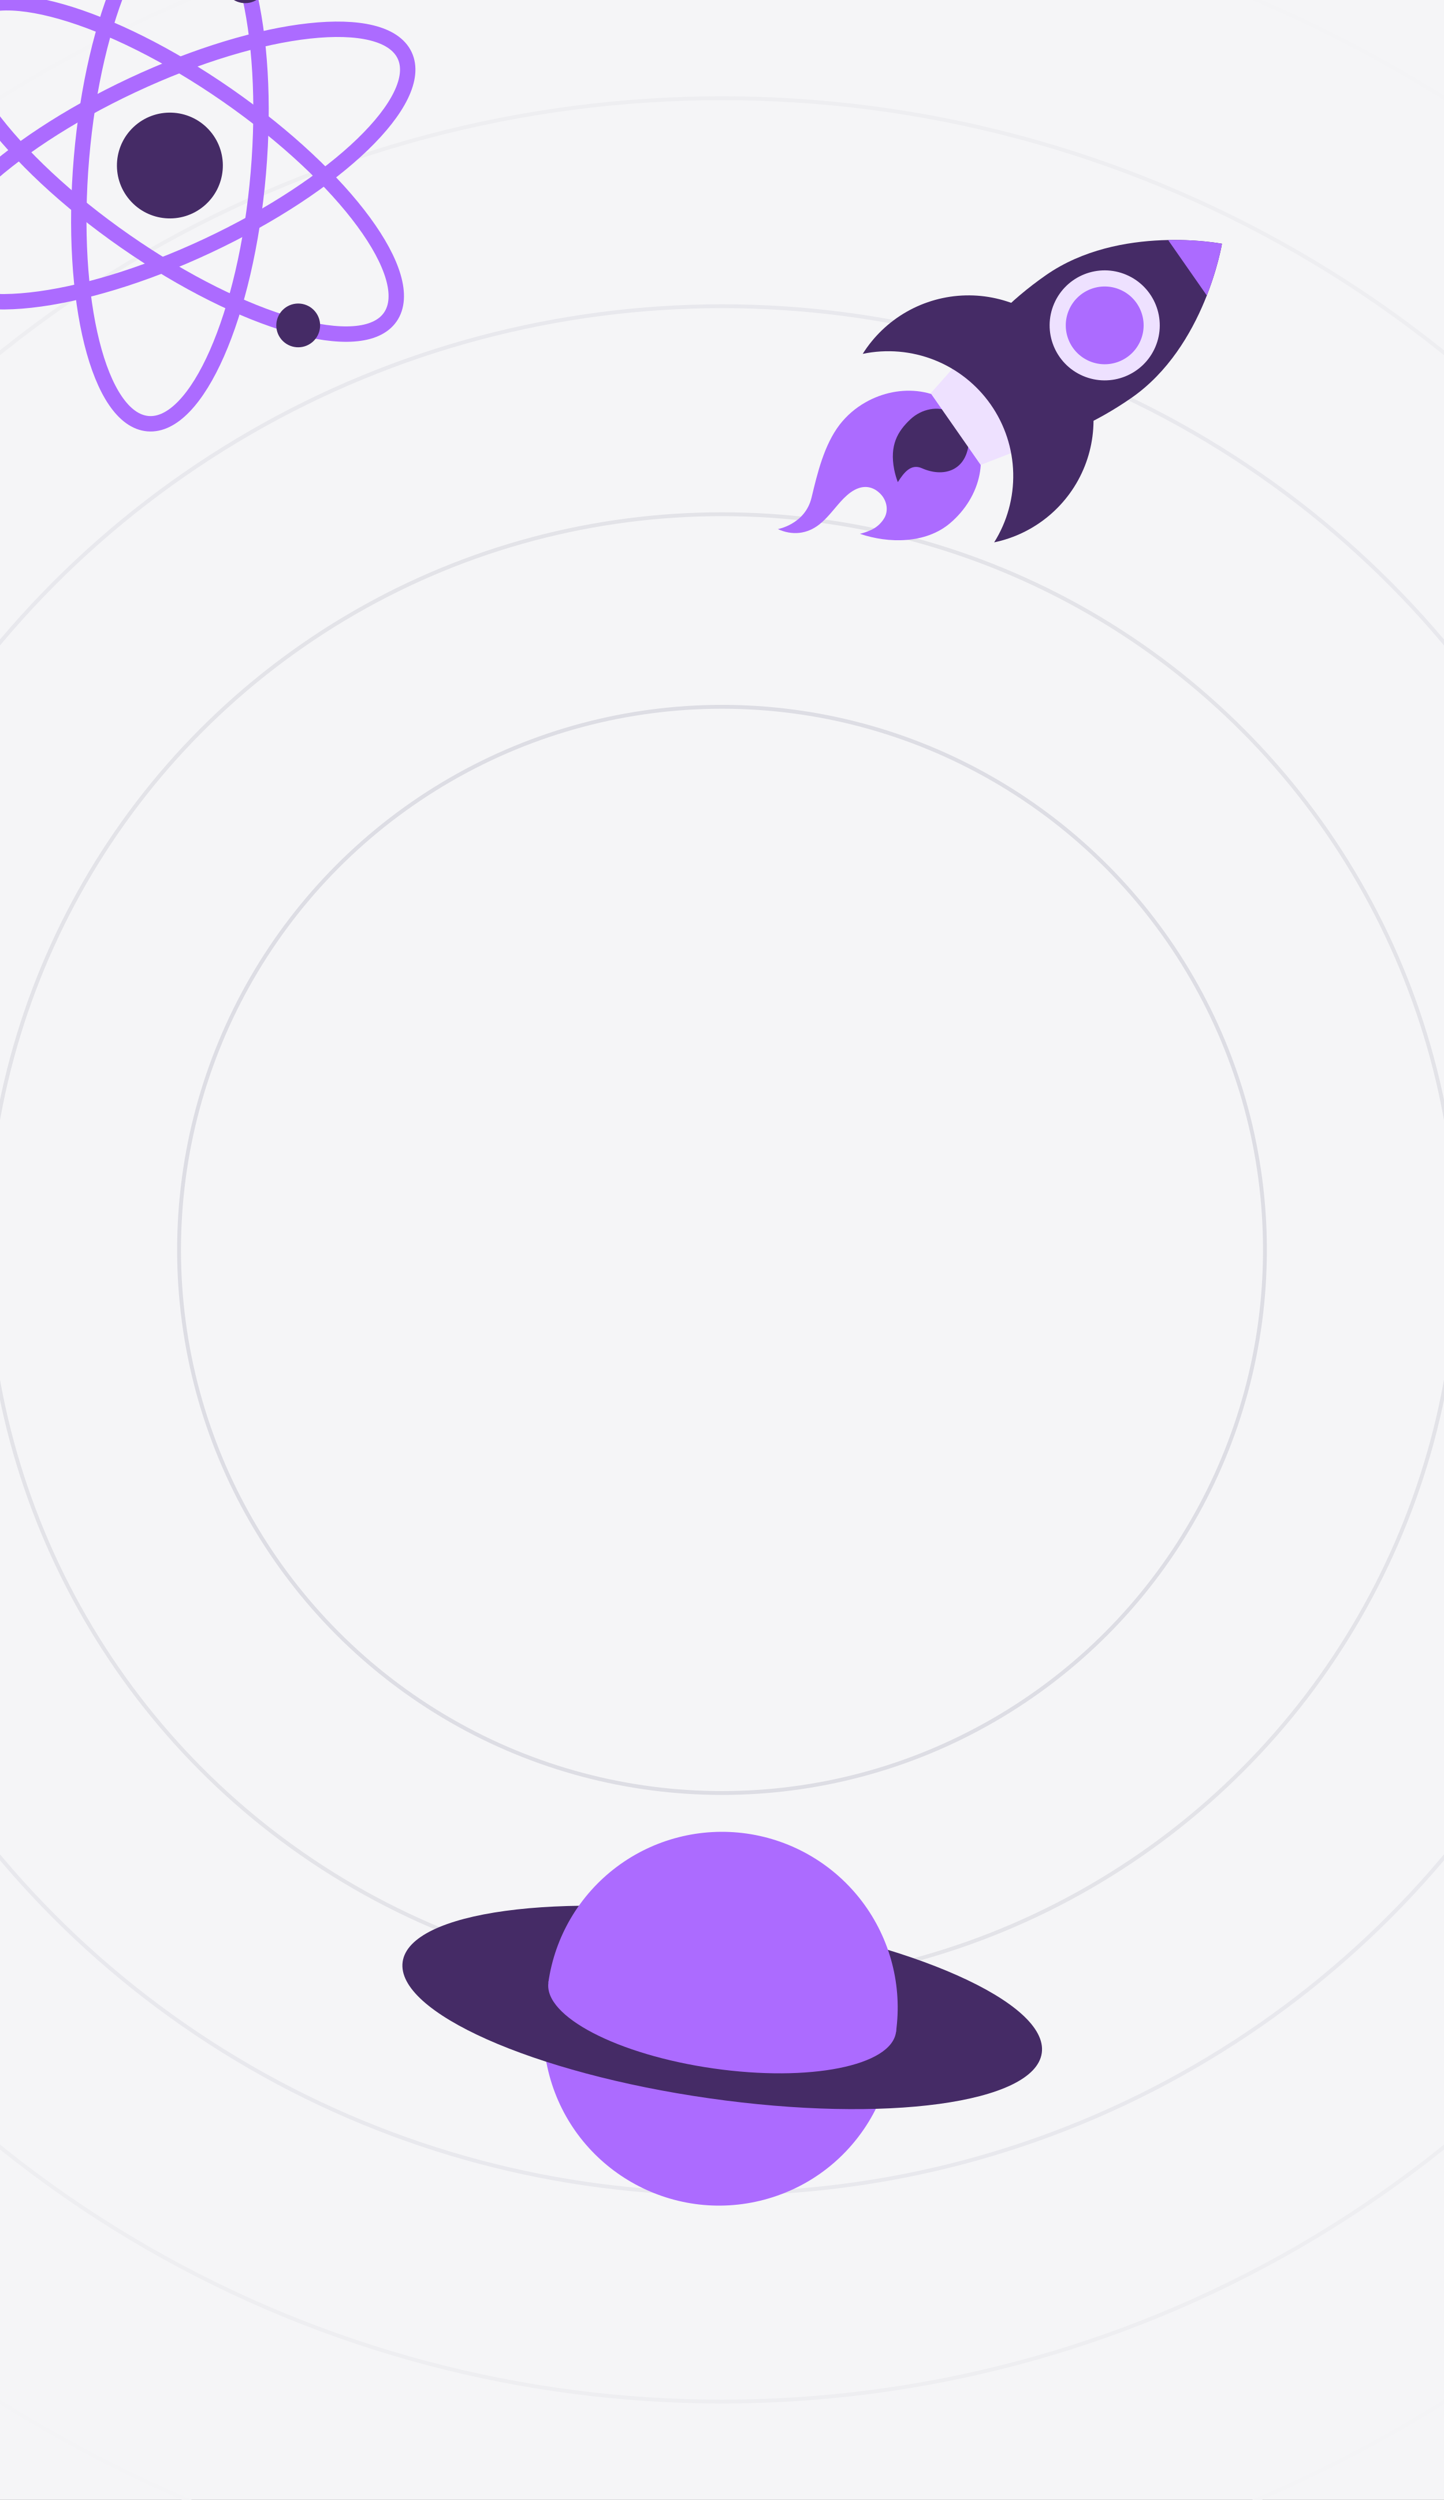
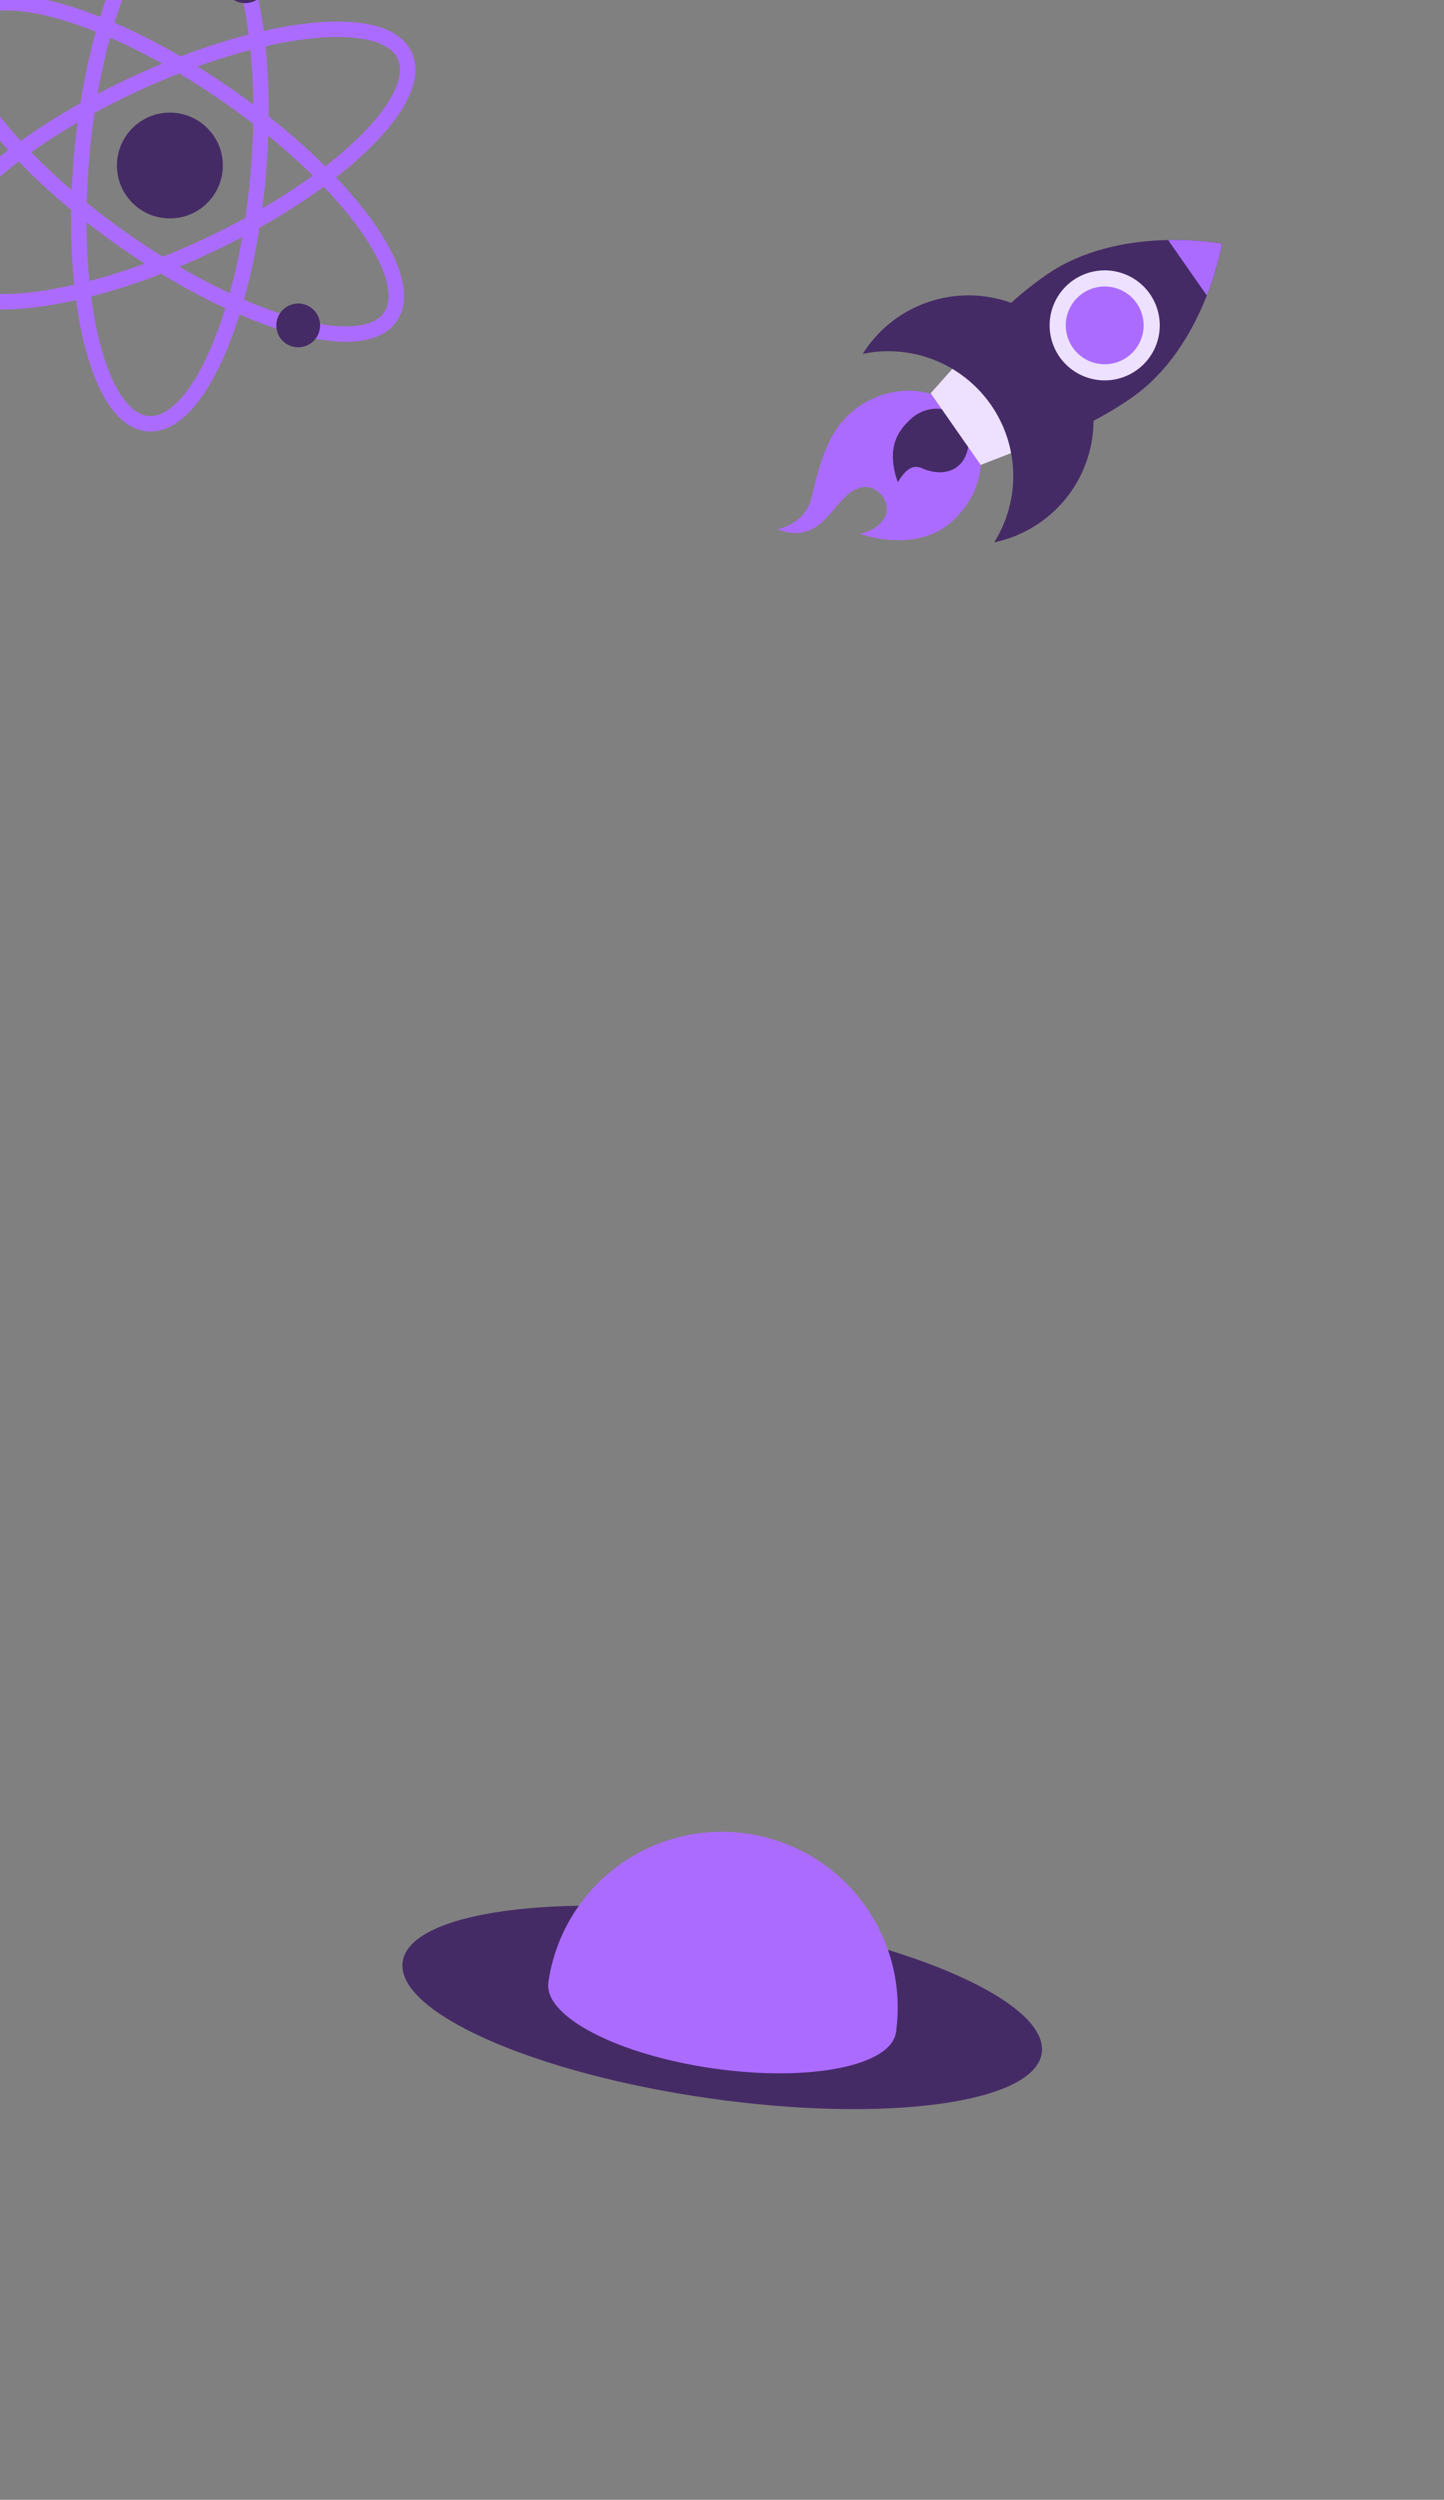
<svg xmlns="http://www.w3.org/2000/svg" width="375" height="649" viewBox="0 0 375 649" fill="none">
  <rect x="0" y="0" width="375" height="649" fill="#808080" stroke="none" />
  <g clip-path="url(#clip0_3811_17446)">
    <g clip-path="url(#clip1_3811_17446)">
      <rect width="375" height="649" fill="#F5F5F7" />
-       <circle cx="187.5" cy="324.5" r="353" stroke="#F4F4F6" />
      <circle cx="187.5" cy="324.5" r="353" stroke="#F4F4F6" />
      <circle cx="187.5" cy="324.5" r="299" stroke="#EEEEF1" />
      <circle cx="187.5" cy="324.5" r="245" stroke="#E8E8ED" />
      <circle cx="187.5" cy="324.5" r="191" stroke="#E3E3E8" />
      <circle cx="187.5" cy="324.5" r="141" stroke="#DDDDE4" />
    </g>
    <g clip-path="url(#clip2_3811_17446)">
-       <path d="M198.546 571.061C222.854 564.548 237.252 539.568 230.705 515.266C224.159 490.965 199.146 476.546 174.838 483.059C150.53 489.572 136.131 514.552 142.678 538.853C149.225 563.154 174.238 577.574 198.546 571.061Z" fill="#AC6BFF" />
      <path d="M270.544 533.004C272.391 519.97 236.733 504.102 190.899 497.563C145.066 491.024 106.414 496.29 104.568 509.324C102.721 522.358 138.38 538.225 184.213 544.765C230.046 551.304 268.698 546.038 270.544 533.004Z" fill="#452B66" />
      <path d="M142.405 514.694C144.1 502.733 150.48 491.94 160.144 484.69C169.807 477.439 181.96 474.326 193.931 476.034C205.902 477.742 216.71 484.132 223.976 493.798C231.242 503.464 234.372 515.614 232.678 527.576" fill="#AC6BFF" />
      <path d="M232.687 527.603C233.927 518.848 214.726 508.868 189.801 505.311C164.875 501.755 143.663 505.97 142.423 514.725C141.183 523.48 160.384 533.46 185.309 537.016C210.235 540.572 231.447 536.358 232.687 527.603Z" fill="#AC6BFF" />
    </g>
    <path d="M224.795 104.441C233.538 99.469 245.212 100.369 251.474 109.356C257.498 117.98 254.738 129.06 246.693 135.861C240.416 141.169 230.769 141.141 223.325 138.587C224.349 138.343 225.345 137.997 226.299 137.554C227.789 136.853 229.014 135.693 229.795 134.245C230.79 132.207 230.181 129.752 228.601 128.172C227.082 126.647 225.162 126.014 223.045 126.712C221.499 127.222 220.203 128.291 219.052 129.441C216.907 131.642 215.199 134.234 212.785 136.144C209.568 138.693 205.693 139.055 202.002 137.364C202.002 137.364 209.111 136.137 210.763 129.151C212.276 122.832 214.038 115.48 218.074 110.228C219.906 107.871 222.191 105.903 224.795 104.441Z" fill="#AC6BFF" />
    <path d="M233.155 125.175C232.755 124.108 232.441 123.011 232.216 121.894C231.007 115.644 233.043 112.014 236.491 108.804C239.261 106.235 243.602 105.175 247.014 107.074C249.925 108.697 251.919 112.103 251.548 115.335C250.728 122.288 244.941 124.011 239.437 121.57C236.599 120.316 234.791 122.609 233.155 125.175Z" fill="#452B66" />
    <path d="M293.874 103.267C274.76 116.546 254.322 120.2 248.186 111.405C242.05 102.61 252.557 84.706 271.652 71.418C290.746 58.131 317.34 63.28 317.34 63.28C317.34 63.28 312.971 89.975 293.874 103.267Z" fill="#452B66" />
    <path d="M254.676 120.707L241.695 102.101L257.188 84.633L276.45 112.24L254.676 120.707Z" fill="#EEE1FF" />
    <path d="M257.308 105.056C260.949 110.273 262.972 116.444 263.127 122.801C263.281 129.158 261.56 135.42 258.178 140.808C263.427 139.711 268.321 137.333 272.425 133.885C276.528 130.437 279.712 126.028 281.691 121.051C283.671 116.074 284.385 110.685 283.768 105.365C283.152 100.045 281.225 94.961 278.16 90.567C275.095 86.172 270.988 82.605 266.205 80.184C261.421 77.763 256.112 76.563 250.751 76.692C245.39 76.821 240.145 78.275 235.484 80.924C230.824 83.573 226.893 87.333 224.043 91.87C230.272 90.569 236.746 91.125 242.661 93.469C248.575 95.814 253.669 99.843 257.308 105.056Z" fill="#452B66" />
    <path d="M281.244 97.596C288.501 100.707 296.91 97.354 300.025 90.107C303.14 82.859 299.782 74.462 292.525 71.351C285.268 68.24 276.859 71.594 273.744 78.841C270.629 86.088 273.987 94.486 281.244 97.596Z" fill="#EEE1FF" />
    <path d="M313.403 76.72C316.382 69.132 317.34 63.279 317.34 63.279C317.34 63.279 311.511 62.151 303.352 62.313L313.403 76.72Z" fill="#AC6BFF" />
    <path d="M282.898 93.75C288.028 95.949 293.972 93.579 296.174 88.456C298.376 83.332 296.003 77.397 290.872 75.198C285.742 72.998 279.798 75.369 277.596 80.492C275.394 85.615 277.768 91.551 282.898 93.75Z" fill="#AC6BFF" />
    <path d="M67.087 44.922C70.233 7.907 62.503 -22.972 49.822 -24.047C37.14 -25.122 24.309 4.014 21.163 41.029C18.017 78.044 25.747 108.923 38.429 109.998C51.11 111.072 63.941 81.937 67.087 44.922Z" stroke="#AC6BFF" stroke-width="4" stroke-miterlimit="10" />
    <path d="M101.345 82.324C108.648 71.85 89.715 46.078 59.057 24.762C28.399 3.446 -2.375 -5.342 -9.677 5.133C-16.98 15.607 1.953 41.379 32.611 62.695C63.269 84.011 94.042 92.799 101.345 82.324Z" stroke="#AC6BFF" stroke-width="4" stroke-miterlimit="10" />
    <path d="M105.093 14.389C99.684 2.884 68.003 6.355 34.33 22.142C0.657 37.928 -22.255 60.053 -16.847 71.558C-11.438 83.063 20.243 79.592 53.916 63.805C87.589 48.018 110.502 25.894 105.093 14.389Z" stroke="#AC6BFF" stroke-width="4" stroke-miterlimit="10" />
    <path d="M52.987 53.472C58.793 48.581 59.53 39.916 54.632 34.117C49.735 28.319 41.057 27.584 35.251 32.474C29.445 37.365 28.709 46.031 33.606 51.829C38.504 57.627 47.181 58.363 52.987 53.472Z" fill="#452B66" />
    <path d="M67.341 -0.521C69.743 -2.544 70.047 -6.128 68.022 -8.527C65.996 -10.925 62.406 -11.23 60.005 -9.206C57.603 -7.183 57.298 -3.599 59.324 -1.2C61.35 1.198 64.939 1.503 67.341 -0.521Z" fill="#452B66" />
    <path d="M81.111 88.828C83.513 86.804 83.817 83.22 81.792 80.821C79.766 78.423 76.176 78.119 73.775 80.142C71.373 82.165 71.068 85.749 73.094 88.148C75.12 90.546 78.709 90.851 81.111 88.828Z" fill="#452B66" />
-     <path d="M-3.074 54.259C-0.672 52.236 -0.368 48.651 -2.393 46.253C-4.419 43.854 -8.009 43.55 -10.411 45.573C-12.812 47.596 -13.117 51.181 -11.091 53.579C-9.065 55.978 -5.476 56.282 -3.074 54.259Z" fill="#452B66" />
  </g>
  <defs>
    <clipPath id="clip0_3811_17446">
      <rect width="375" height="649" fill="white" />
    </clipPath>
    <clipPath id="clip1_3811_17446">
-       <rect width="375" height="649" fill="white" />
-     </clipPath>
+       </clipPath>
    <clipPath id="clip2_3811_17446">
      <rect width="155.271" height="96.677" fill="white" transform="matrix(0.966 -0.259 0.26 0.966 100.685 497.209)" />
    </clipPath>
  </defs>
</svg>